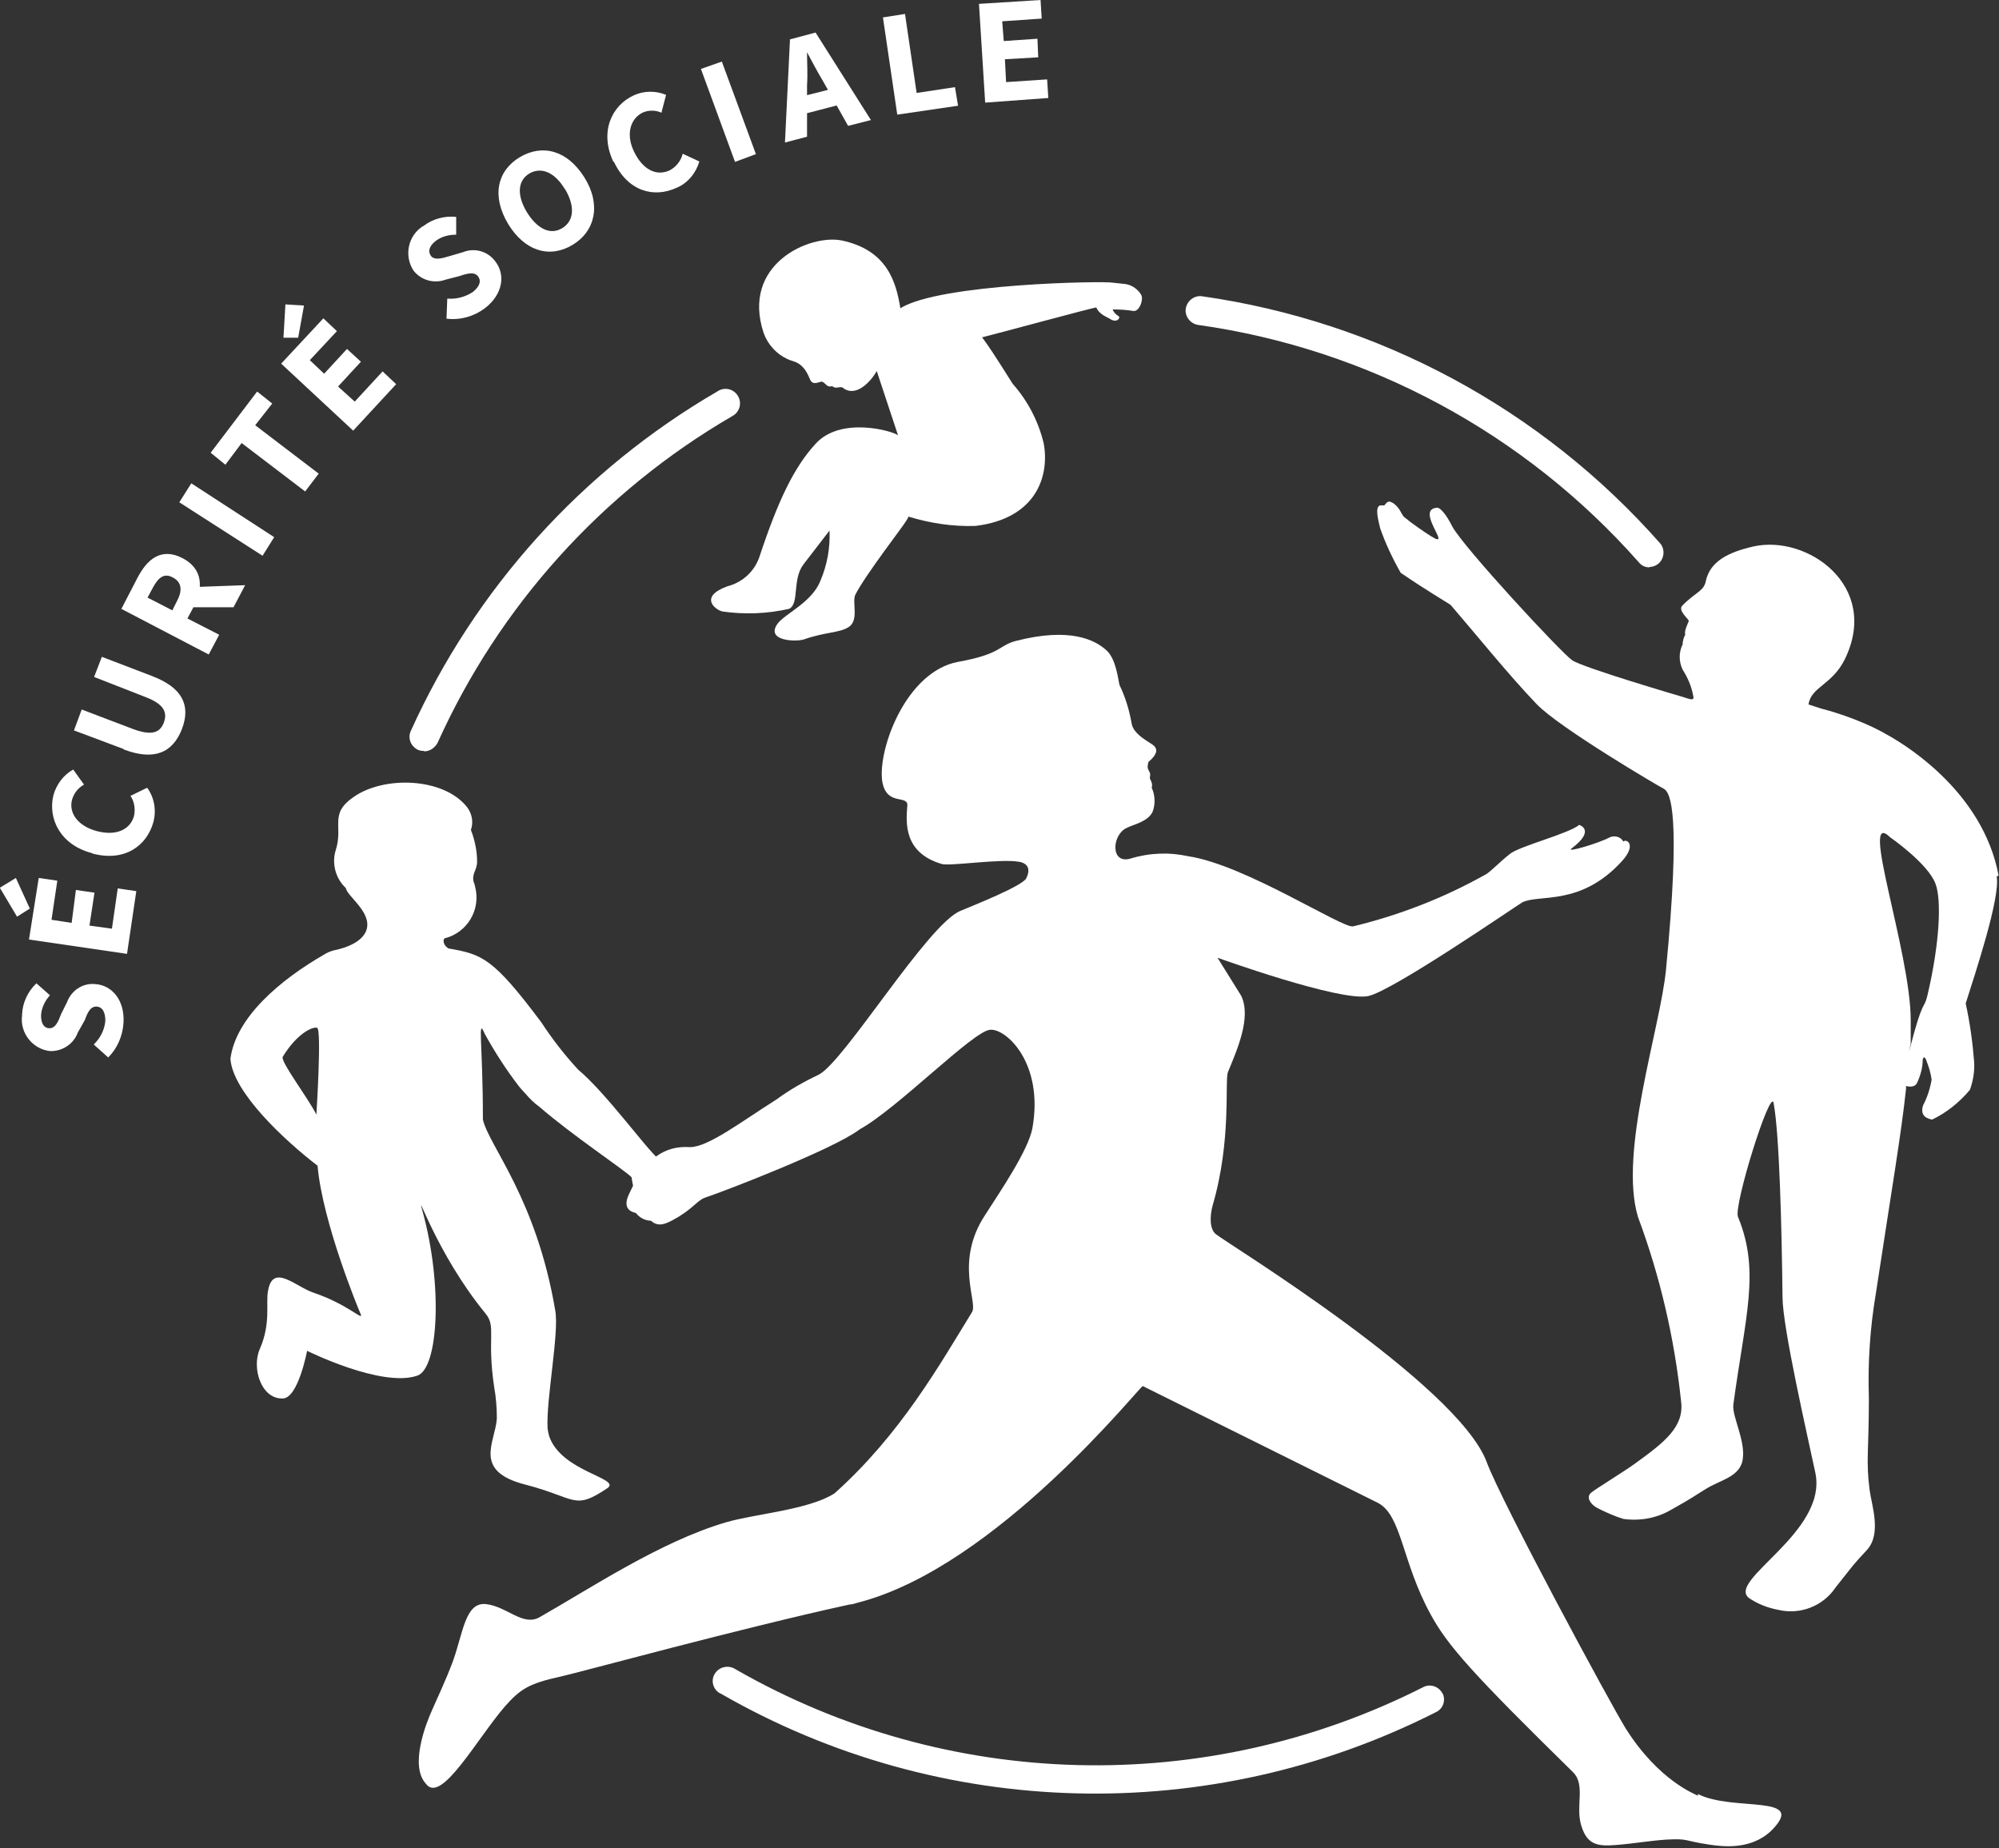
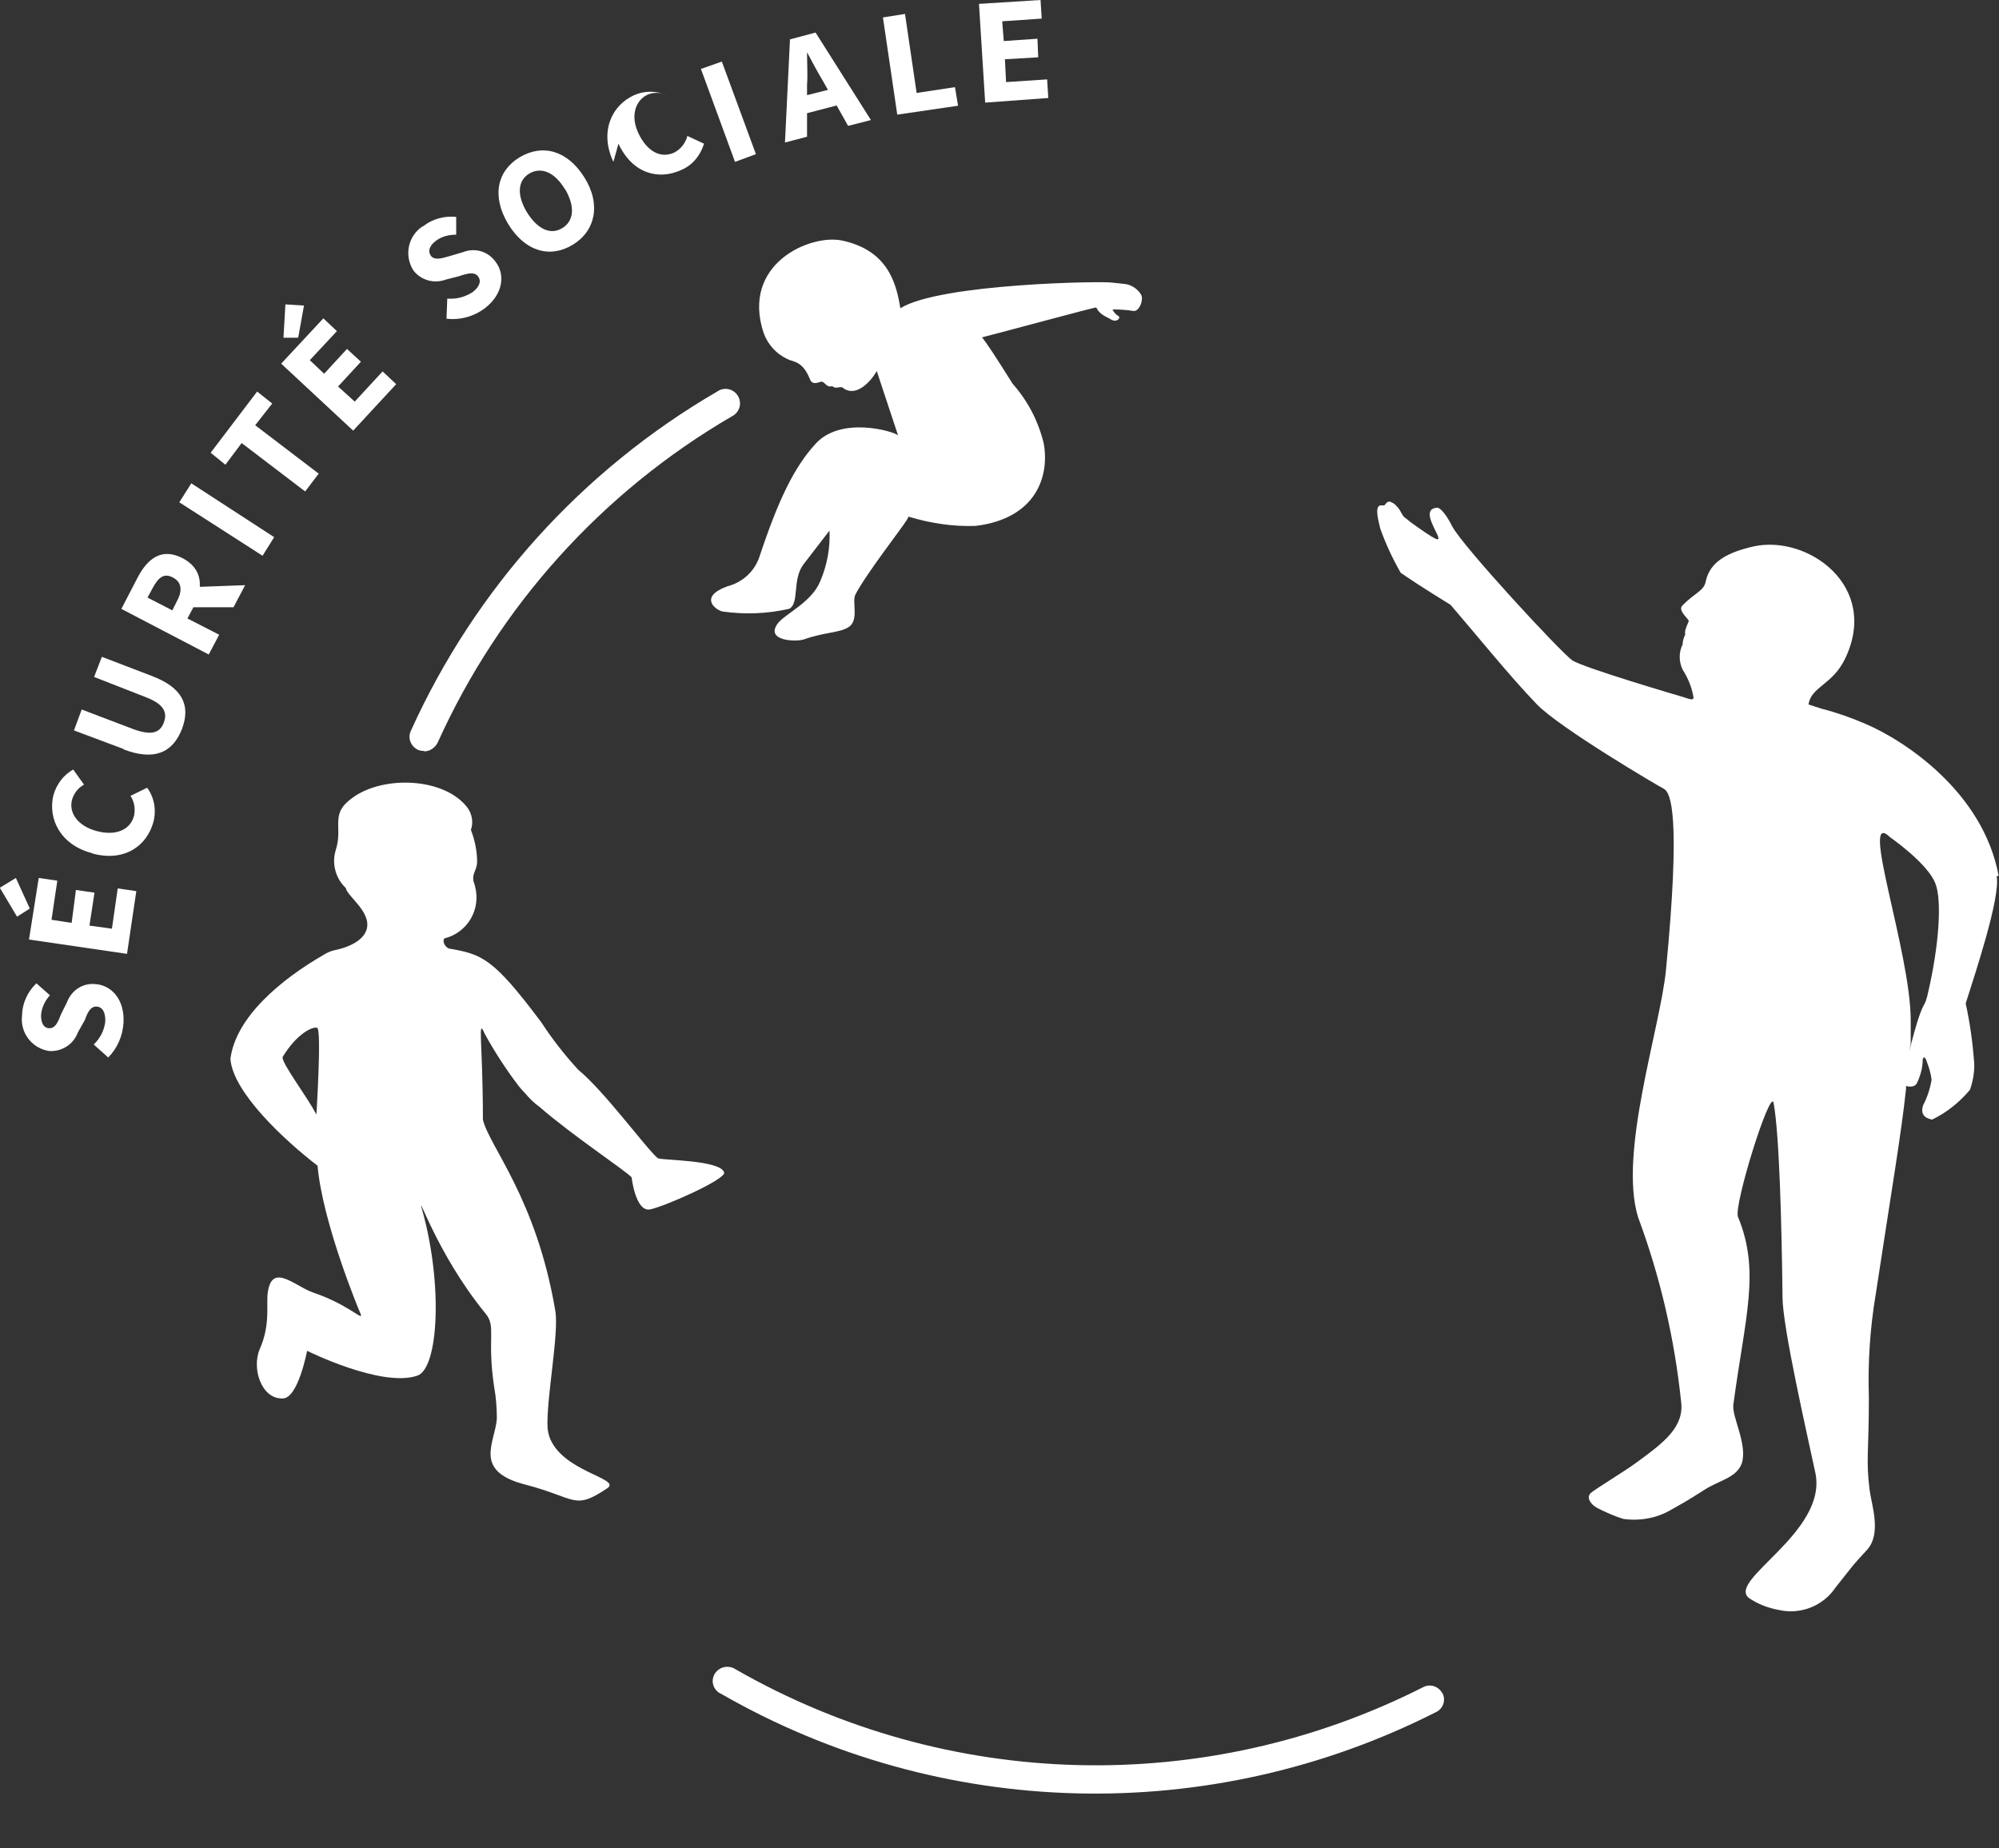
<svg xmlns="http://www.w3.org/2000/svg" id="Calque_2" data-name="Calque 2" viewBox="0 0 51.62 47.72">
  <rect x="0" y="0" width="51.62" height="47.72" fill="#333333" stroke="none" />
  <defs>
    <style>
      .cls-1 {
        fill: #fff;
      }
    </style>
  </defs>
  <g id="Calque_1-2" data-name="Calque 1">
    <g>
      <path class="cls-1" d="M2.8,27.31l-.38-.34c.17-.16.28-.38.3-.61,0-.24-.08-.36-.23-.37-.15,0-.22.13-.3.35l-.18.32c-.11.3-.4.49-.72.48-.45-.05-.78-.47-.72-.92,0,0,0-.02,0-.02.01-.31.15-.6.37-.81l.35.31c-.13.14-.22.33-.23.52,0,.2.07.33.22.33.15,0,.22-.16.3-.37l.15-.3c.11-.3.4-.5.72-.47.42.02.77.39.74.99-.02.35-.16.67-.4.91" />
      <path class="cls-1" d="M0,22.93l.44.74.33-.21-.36-.79-.41.25ZM.75,24.26l2.53.37.24-1.62-.48-.07-.15,1.04-.58-.08.13-.85-.48-.07-.11.85-.52-.08.15-1.01-.48-.07-.25,1.58Z" />
      <polygon class="cls-1" points="4.63 12.97 6.78 14.35 7.08 13.87 4.94 12.48 4.63 12.97" />
      <polygon class="cls-1" points="5.44 11.69 5.82 12 6.24 11.44 7.88 12.69 8.23 12.23 6.59 10.98 7.03 10.42 6.64 10.11 5.44 11.69" />
      <path class="cls-1" d="M7.25,9.38l1.87,1.74,1.11-1.2-.35-.33-.72.78-.43-.39.59-.64-.36-.33-.59.64-.37-.35.7-.75-.35-.33-1.09,1.17ZM7.32,8.72h.38s.15-.83.15-.83l-.48-.03-.05.86Z" />
      <polygon class="cls-1" points="22.8 .45 23.17 2.96 24.74 2.73 24.66 2.25 23.67 2.4 23.37 .36 22.8 .45" />
      <polygon class="cls-1" points="25.28 .1 25.44 2.65 27.07 2.53 27.04 2.05 25.98 2.12 25.95 1.53 26.81 1.48 26.79 1 25.92 1.06 25.88 .55 26.9 .48 26.87 0 25.28 .1" />
      <path class="cls-1" d="M29.45,7.58c-.1-.14-.26-.24-.43-.25l-.28-.03c-.2-.05-4.48.02-5.49.66-.11-.68-.34-1.5-1.51-1.75-.83-.17-2.61.61-2.02,2.39.11.3.33.54.61.67.15.08.39.04.58.51.05.14.15.12.24.09.09-.03.09-.02.19.07.04.04.1.05.15.03.02.02.06.04.1.04.04,0,.14-.03.17,0,.34.27.73-.16.88-.43l.55,1.66c-.13-.11-1.48-.5-2.13.22-.56.61-.97,1.47-1.45,2.92-.13.38-.44.66-.83.76-.74.27-.31.61-.12.65.57.08,1.15.06,1.72-.07.27-.14.07-.76.37-1.15l.67-.87c.02.45-.06.89-.24,1.31-.22.54-.89.83-1.09,1.08-.35.46.46.49.67.42.54-.19.92-.17,1.14-.31.3-.17.09-.66.19-.85.28-.54,1.22-1.74,1.33-1.93.01-.02.03-.05.04-.08.56.17,1.14.26,1.73.24,1.57-.19,1.92-1.29,1.76-2.14-.14-.57-.41-1.09-.8-1.53-.42-.67-.65-1.02-.79-1.2.45-.11,2.94-.79,2.95-.77.09.2.3.25.38.31.16.09.26-.05.19-.09-.07-.04-.12-.1-.15-.17.18,0,.36.01.54.04.17.02.29-.37.17-.45" />
      <path class="cls-1" d="M49.77,25.71c-.09.38-.11.02-.47,1.44l.04-.2v-.61c0-1.76-1.35-5.52-.53-4.72,0,0,.98.68,1.17,1.2.16.41.11,1.54-.21,2.89M51.61,22.61c-.4-2.15-2.41-3.48-3.44-3.92-.37-.16-.74-.29-1.13-.39l-.34-.11c.07-.46.61-.5.94-1.17.92-1.89-.97-3.22-2.36-2.91-.66.15-1.12.39-1.23.89-.05.27-.26.28-.61.64-.11.12.13.31.17.39,0,.02-.06.13-.09.24-.02.11,0,.1,0,.11-.04.08-.07.17-.07.26-.1.2-.1.44,0,.65.14.22.24.46.28.71,0,.06,0,.09-.26,0-.07-.02-2.59-.76-2.87-.95-.28-.19-2.82-2.93-3.1-3.46-.15-.3-.31-.49-.39-.48-.59.04.43,1.1-.15.74-.15-.09-.59-.4-.61-.43-.11-.09-.09-.05-.16-.17-.05-.1-.11-.18-.2-.25-.07-.04-.1-.06-.15-.04-.04.01-.08.09-.1.09-.03,0-.07,0-.1,0-.15.04-.04.41,0,.59.14.4.32.78.53,1.15.64.44,1.27.81,1.29.83.69.8,1.5,1.81,2.22,2.56.58.61,3.2,2.15,3.29,2.19.17.1.44.66.05,4.68-.15,1.51-1.23,4.72-.72,6.38.57,1.53.94,3.13,1.11,4.75.09.66-.43,1.06-1.16,1.59-.28.21-1.09.7-1.17.78-.13.12,0,.3.17.39.22.11.44.21.67.28.43.06.87-.02,1.24-.24.54-.3.59-.35.9-.54.36-.22.79-.29.92-.66.15-.49-.26-1.19-.22-1.51.31-2.3.7-3.44.12-4.85-.12-.28.84-3.35.92-2.94.15.81.21,3.22.23,5.01,0,.78.64,3.56.85,4.55.31,1.53-2.29,2.76-1.72,3.22.23.16.5.26.77.31.56.13,1.15-.1,1.47-.58.55-.69.38-.5.82-.98.37-.42.11-1.15.06-1.53-.1-.78-.02-.99-.02-2.39-.03-.9.03-1.8.18-2.69.41-2.69.66-4.15.78-5.29v-.07s.2.07.28-.07c.09-.19.15-.4.15-.61.04-.15.1.04.1.04.06.15.11.32.13.48-.04.23-.11.45-.22.66-.1.31.16.35.23.37.38-.18.71-.45.98-.77.08-.23.12-.46.11-.7-.04-.52-.11-1.03-.22-1.53.25-.79.9-2.74.8-3.28" />
      <path class="cls-1" d="M8.17,28.78c-.24-.47-.92-1.35-.87-1.49.37-.61.78-.79.89-.75.12.04-.02,2.24-.02,2.24M16.99,29.91c-.31-.26-1.36-1.71-2.06-2.29-.35-.38-.67-.79-.95-1.22-1.25-1.67-1.53-1.76-2.4-1.91-.18-.12-.12-.26-.1-.26.59-.15.94-.74.79-1.33-.01-.04-.02-.09-.04-.13-.05-.22.09-.3.09-.52,0-.28-.06-.56-.16-.82.07-.2.03-.42-.1-.59-.61-.77-2.15-.81-2.93-.26-.64.44-.26.75-.46,1.37-.11.35,0,.74.26.98.03.21.66.61.54,1.06-.12.44-.87.55-.85.55-.08.02-.15.05-.22.09-1.17.67-2.31,1.64-2.45,2.71.06.86,1.39,2.1,2.25,2.76.13,1.47,1.06,3.71,1.1,3.8.13.27-.26-.2-1.2-.52-.46-.15-1.06-.78-1.18-.04-.06.3.08.83-.21,1.49-.22.5.04,1.3.59,1.28.4,0,.63-1.23.63-1.23,0,0,1.93.96,2.85.64.54-.19.66-2.33.13-4.25-.19-.67.35,1.09,1.63,2.65.28.34.03.61.22,1.89.05.27.07.55.07.82-.04.61-.63,1.35.72,1.7,1.35.35,1.26.68,2.13.1.39-.26-1.19-.42-1.5-1.35-.02-.07-.03-.13-.04-.2-.04-.74.3-2.45.2-3.03-.49-2.91-1.71-4.25-1.87-4.94,0-2.03-.15-2.67.05-2.21.26.47.55.92.88,1.35.05.06.1.12.16.18.11.13.23.25.37.35.85.74,2.2,1.63,2.38,1.82,0,0,.1.89.47.83.37-.07,1.95-.77,1.92-.95-.07-.33-1.63-.32-1.69-.37" />
-       <path class="cls-1" d="M43.85,46.37c-.07-.04-1.02-.39-1.87-1.74-.38-.61-3.21-5.85-3.59-6.88-.76-2.02-6.74-5.67-6.99-5.88-.18-.14-.15-.5-.09-.73.5-1.7.31-3.23.4-3.46.24-.58.61-1.42.34-1.97l-.61-.98s3.16,1.14,3.89.99c.63-.13,3.81-2.32,3.98-2.42.44-.22,1.5.11,2.57-1.06.4-.44.11-.59.04-.51-.07-.13-.24-.17-.37-.1-.26.14-1.13.4-.97.28.64-.48.2-.61.2-.61-.28.23-1.55.55-1.79.75-.3.24-.48.44-.61.52-1.08.61-2.24,1.06-3.44,1.35-.27.06-2.79-1.59-4.25-1.81-.5-.11-1.01-.09-1.5.06-.52.15-.48-.61-.1-.79.2-.1.54-.16.67-.41.08-.2.07-.44-.02-.63.02-.06.01-.12-.02-.18-.04-.09-.03-.04-.02-.13.01-.09-.04-.12-.06-.19-.01-.06,0-.11.02-.17.31-.26.17-.38.14-.41-.07-.08-.54-.28-.58-.59-.06-.34-.16-.67-.31-.98-.03-.09-.08-.66-.33-.89-.3-.28-.95-.61-2.35-.25-.45.12-.37.34-1.49.54-1.34.25-2.07,2.24-1.96,3.07.1.67.67.35.65.64-.04.46-.09,1.22.89,1.51.21.06,1.5-.14,1.98-.06,0,0,.4.03.2.43-.1.2-1.39.71-1.7.84-.85.35-3,3.9-3.66,4.23-.38.18-.75.39-1.09.64-.89.56-1.76,1.23-2.23,1.23-.64-.04-1.15.26-1.58,1.22-.13.28-.05.43.18.48.09.12.24.2.39.2.19.18.4.07.57-.02.5-.27.61-.49.81-.57.49-.16,3.37-1.27,4.01-1.77.97-.53,2.94-2.55,3.37-2.57.4-.04,1.39.85,1.09,2.54-.11.58-.83,1.63-1.22,2.24-.8,1.21-.18,2.26-.34,2.51-.83,1.35-1.84,3.15-3.55,4.68-.67.43-2.07.53-2.81.75-1.7.5-3.52,1.72-4.81,2.45-.43.24-.84-.28-1.38-.34-.54-.06-.59.75-.86,1.49-.09.23-.12.33-.53,1.24-.16.35-.59,1.45-.16,1.91.39.54,1.32-1.17,2.04-2,.39-.44.61-.59,1.44-.77.53-.12,4.7-1.26,7.46-1.86.07,0,.14-.03.22-.05,3.58-.92,7.29-5.61,7.35-5.59l6.08,3.02c.61.33.61,1.52,1.35,2.87.44.81,1.08,1.53,3.68,4.08.33.33.06.87.21,1.37.15.5.41.55.9.51.49-.04.86-.11,1.31-.14.58-.03.42.03,1.1.13.33.05,1.08.15,1.61-.37.94-.95-1.02-.47-1.91-.94" />
      <path class="cls-1" d="M37.25,43.73c-.09-.18-.31-.26-.49-.17,0,0,0,0,0,0-5.62,2.85-12.3,2.68-17.77-.46-.17-.11-.4-.07-.52.1s-.07.4.1.51c.02.01.03.02.04.02,5.68,3.27,12.63,3.44,18.47.48.19-.09.26-.31.17-.49,0,0,0,0,0,0" />
      <path class="cls-1" d="M10.94,19.39c-.05,0-.11-.01-.15-.03-.18-.09-.27-.3-.18-.49,1.66-3.67,4.42-6.73,7.91-8.76.17-.12.4-.08.52.09.12.17.08.4-.09.52-.02.01-.03.02-.05.03-3.35,1.95-6.01,4.9-7.6,8.43-.07.13-.2.22-.34.22" />
-       <path class="cls-1" d="M42.6,14.65c-.11,0-.21-.04-.28-.13-2.94-3.33-6.98-5.51-11.38-6.13-.2-.03-.35-.22-.32-.42s.22-.35.42-.32c4.57.65,8.77,2.91,11.83,6.38.13.15.11.39-.04.52-.07.06-.15.09-.24.09h0Z" />
      <path class="cls-1" d="M3.19,19.34l-1.28-.48.2-.54,1.34.51c.47.17.68.09.78-.17.1-.27,0-.48-.47-.66l-1.33-.52.2-.52,1.28.49c.8.3,1.02.76.79,1.37-.24.62-.72.83-1.51.53" />
      <polygon class="cls-1" points="18.1 1.78 18.98 4.18 19.52 3.98 18.64 1.59 18.1 1.78" />
      <path class="cls-1" d="M20.51,2.54l1.19-.3.11.43-1.19.31-.11-.44ZM20.39,1.02l.67-.18,1.43,2.26-.59.15-.65-1.16c-.14-.23-.28-.5-.41-.74,0,.28.02.58,0,.85v1.33l-.57.15.13-2.67Z" />
      <path class="cls-1" d="M11.53,8.23l.02-.52c.23.02.46-.04.66-.17.19-.15.22-.3.13-.41-.09-.11-.25-.08-.48,0l-.35.09c-.3.11-.63.02-.83-.23-.25-.38-.15-.9.24-1.15,0,0,0,0,.01,0,.24-.19.55-.27.85-.24v.46c-.2,0-.39.05-.54.17-.15.12-.2.26-.11.38.09.11.26.07.49,0l.34-.1c.3-.12.64-.02.83.24.26.33.21.84-.27,1.21-.28.21-.63.31-.98.27" />
      <path class="cls-1" d="M14.59,4.89c-.26-.44-.61-.59-.92-.41-.3.18-.33.55-.07.99.27.44.61.61.92.42.31-.19.33-.57.07-1.01M13.12,5.78c-.43-.72-.28-1.37.3-1.72.59-.35,1.23-.18,1.67.52s.28,1.39-.3,1.74c-.59.36-1.24.17-1.67-.54" />
-       <path class="cls-1" d="M15.84,4.18c-.36-.76-.06-1.45.53-1.72.26-.12.57-.12.83-.01l-.12.46c-.15-.07-.34-.07-.49,0-.3.15-.44.54-.22,1,.22.46.57.65.92.49.17-.09.29-.24.34-.43l.43.2c-.09.3-.3.56-.59.68-.59.27-1.26.09-1.62-.68" />
+       <path class="cls-1" d="M15.84,4.18c-.36-.76-.06-1.45.53-1.72.26-.12.57-.12.83-.01c-.15-.07-.34-.07-.49,0-.3.15-.44.54-.22,1,.22.46.57.65.92.49.17-.09.29-.24.34-.43l.43.2c-.09.3-.3.56-.59.68-.59.27-1.26.09-1.62-.68" />
      <path class="cls-1" d="M2.38,22.03c-.82-.21-1.15-.89-1-1.5.08-.28.26-.52.51-.66l.28.39c-.15.08-.26.22-.31.39-.09.34.15.68.64.81.49.13.86-.03.96-.39.04-.18.01-.37-.09-.52l.43-.21c.19.26.24.59.16.89-.17.61-.74,1.03-1.57.81" />
      <path class="cls-1" d="M4.82,15.69l-.14-.52,1.65-.06-.3.57h-1.2ZM4.58,15.5c.14-.27.1-.48-.12-.59-.22-.12-.37,0-.51.26l-.14.26.64.33.13-.26ZM3.13,15.73l.42-.81c.25-.48.61-.79,1.16-.51.54.28.54.78.29,1.26l-.16.3.82.42-.27.51-2.26-1.18Z" />
    </g>
  </g>
</svg>